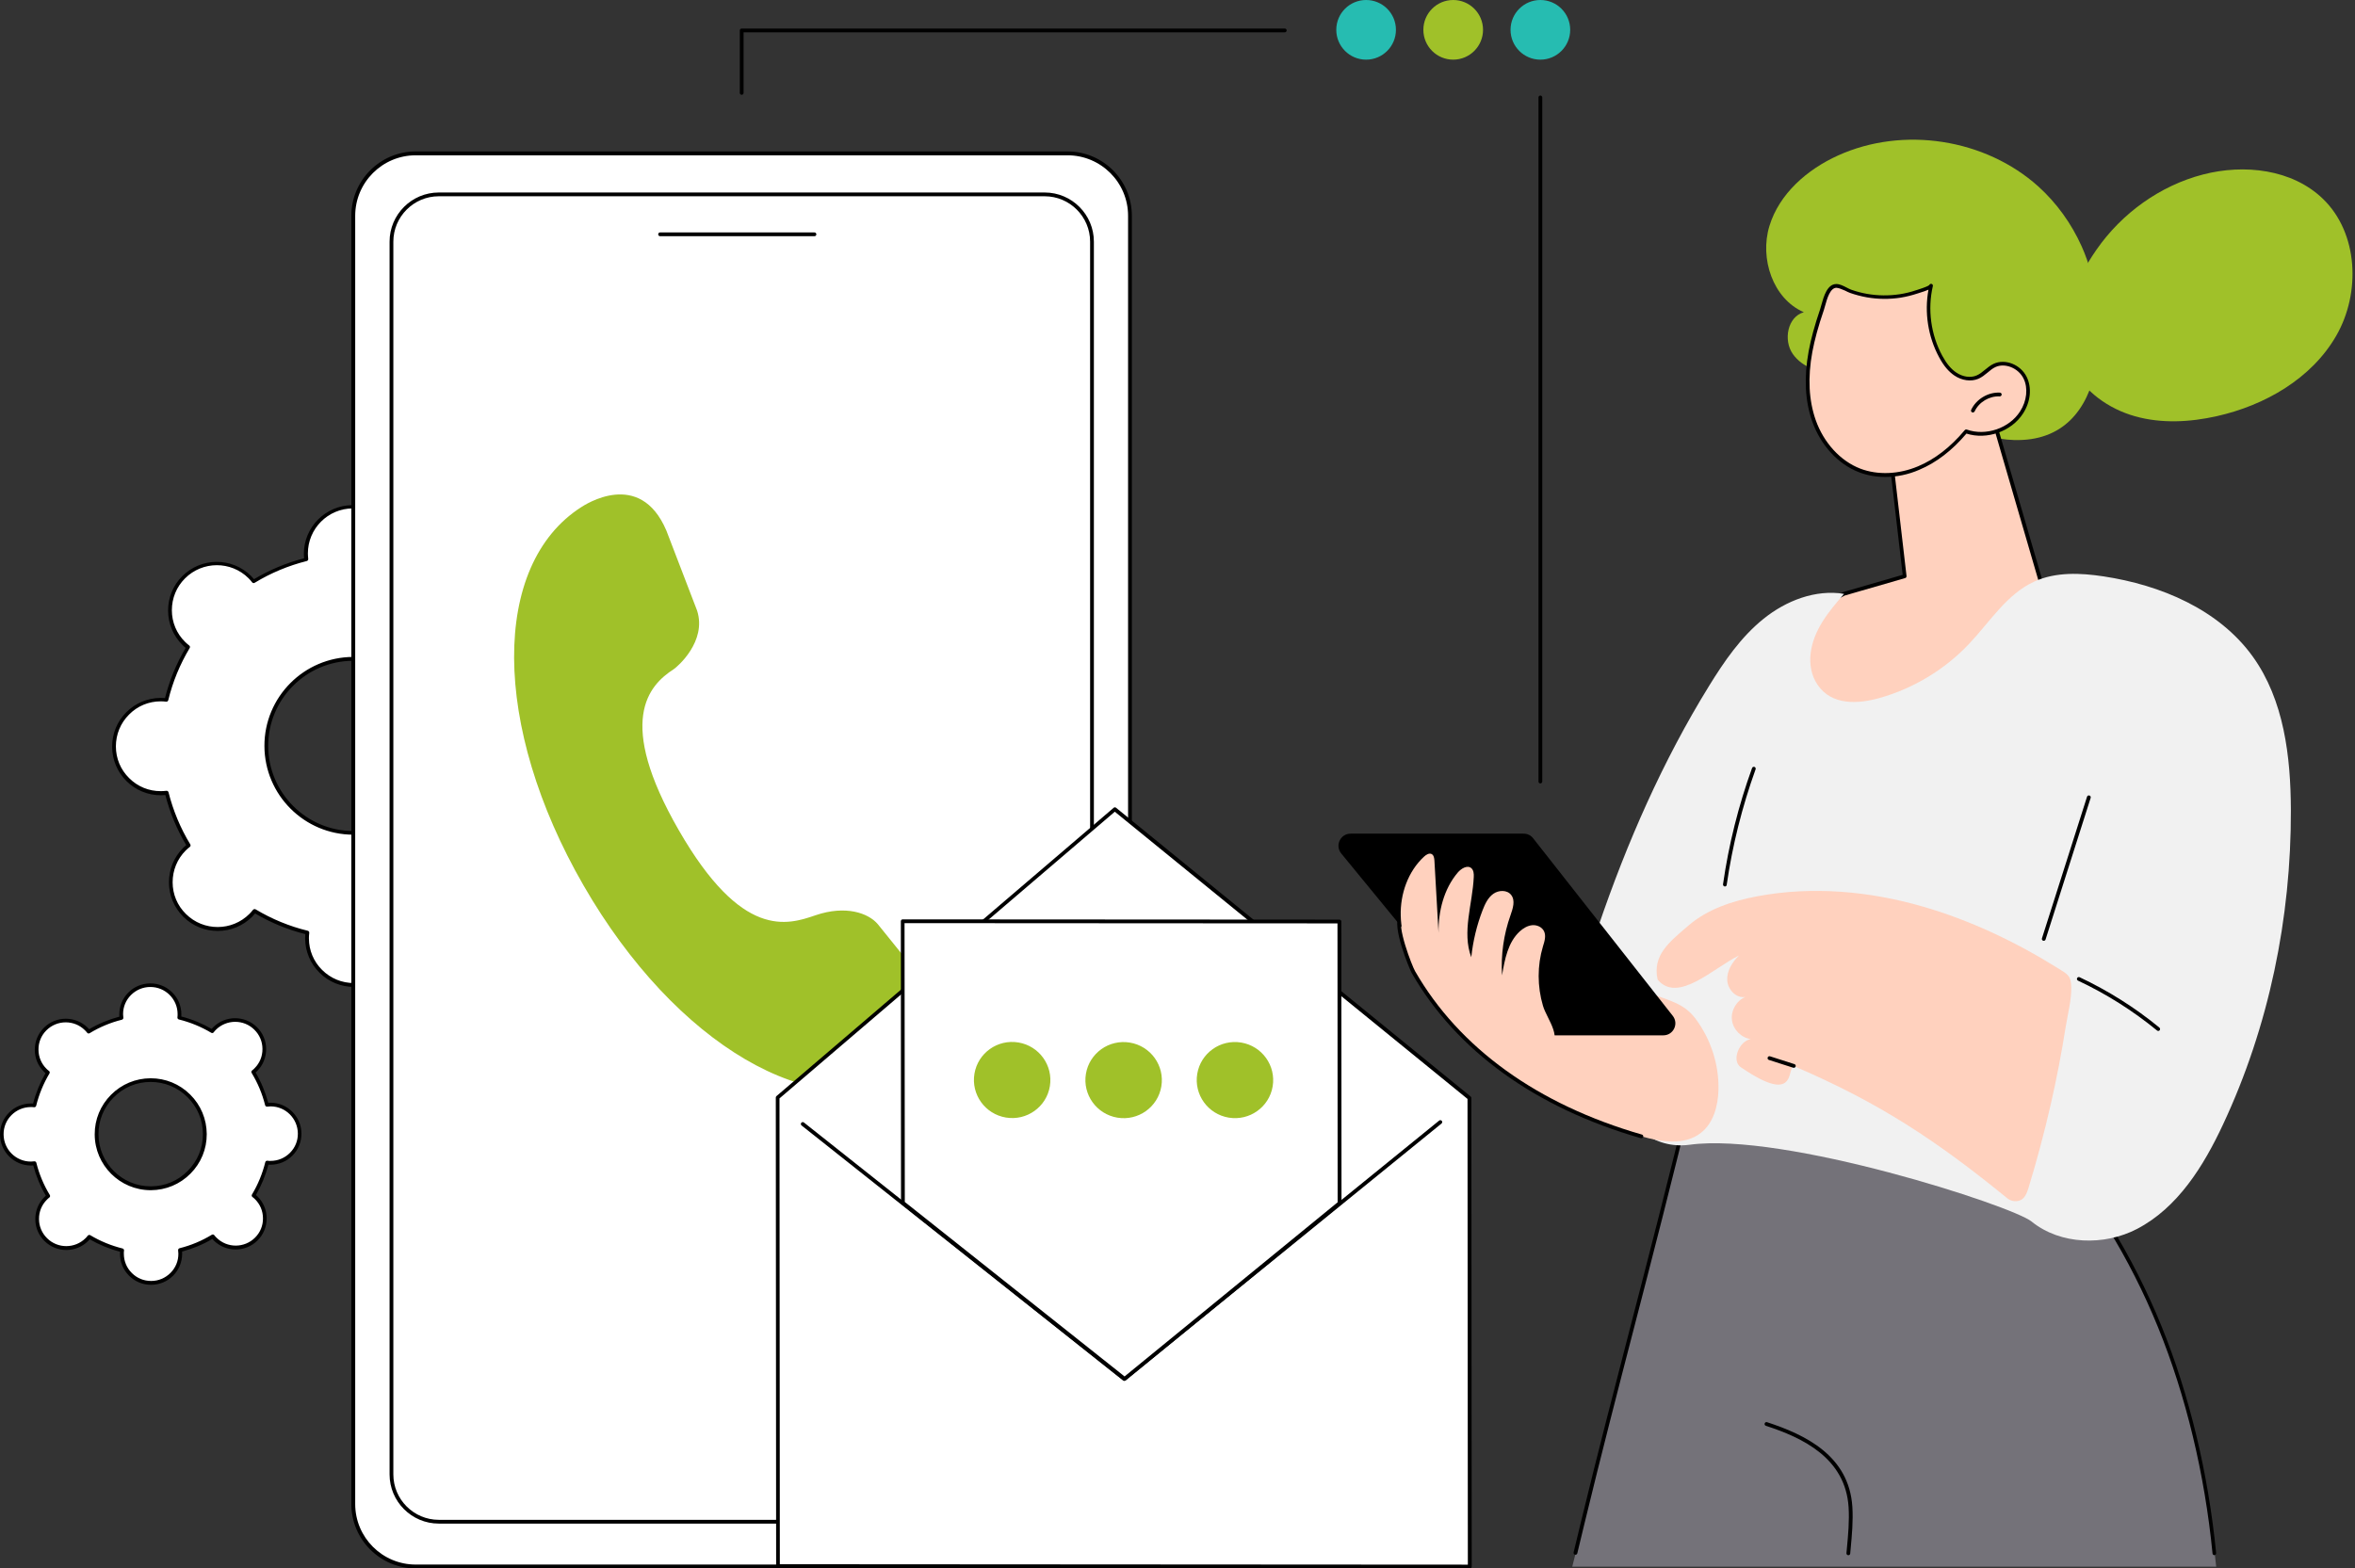
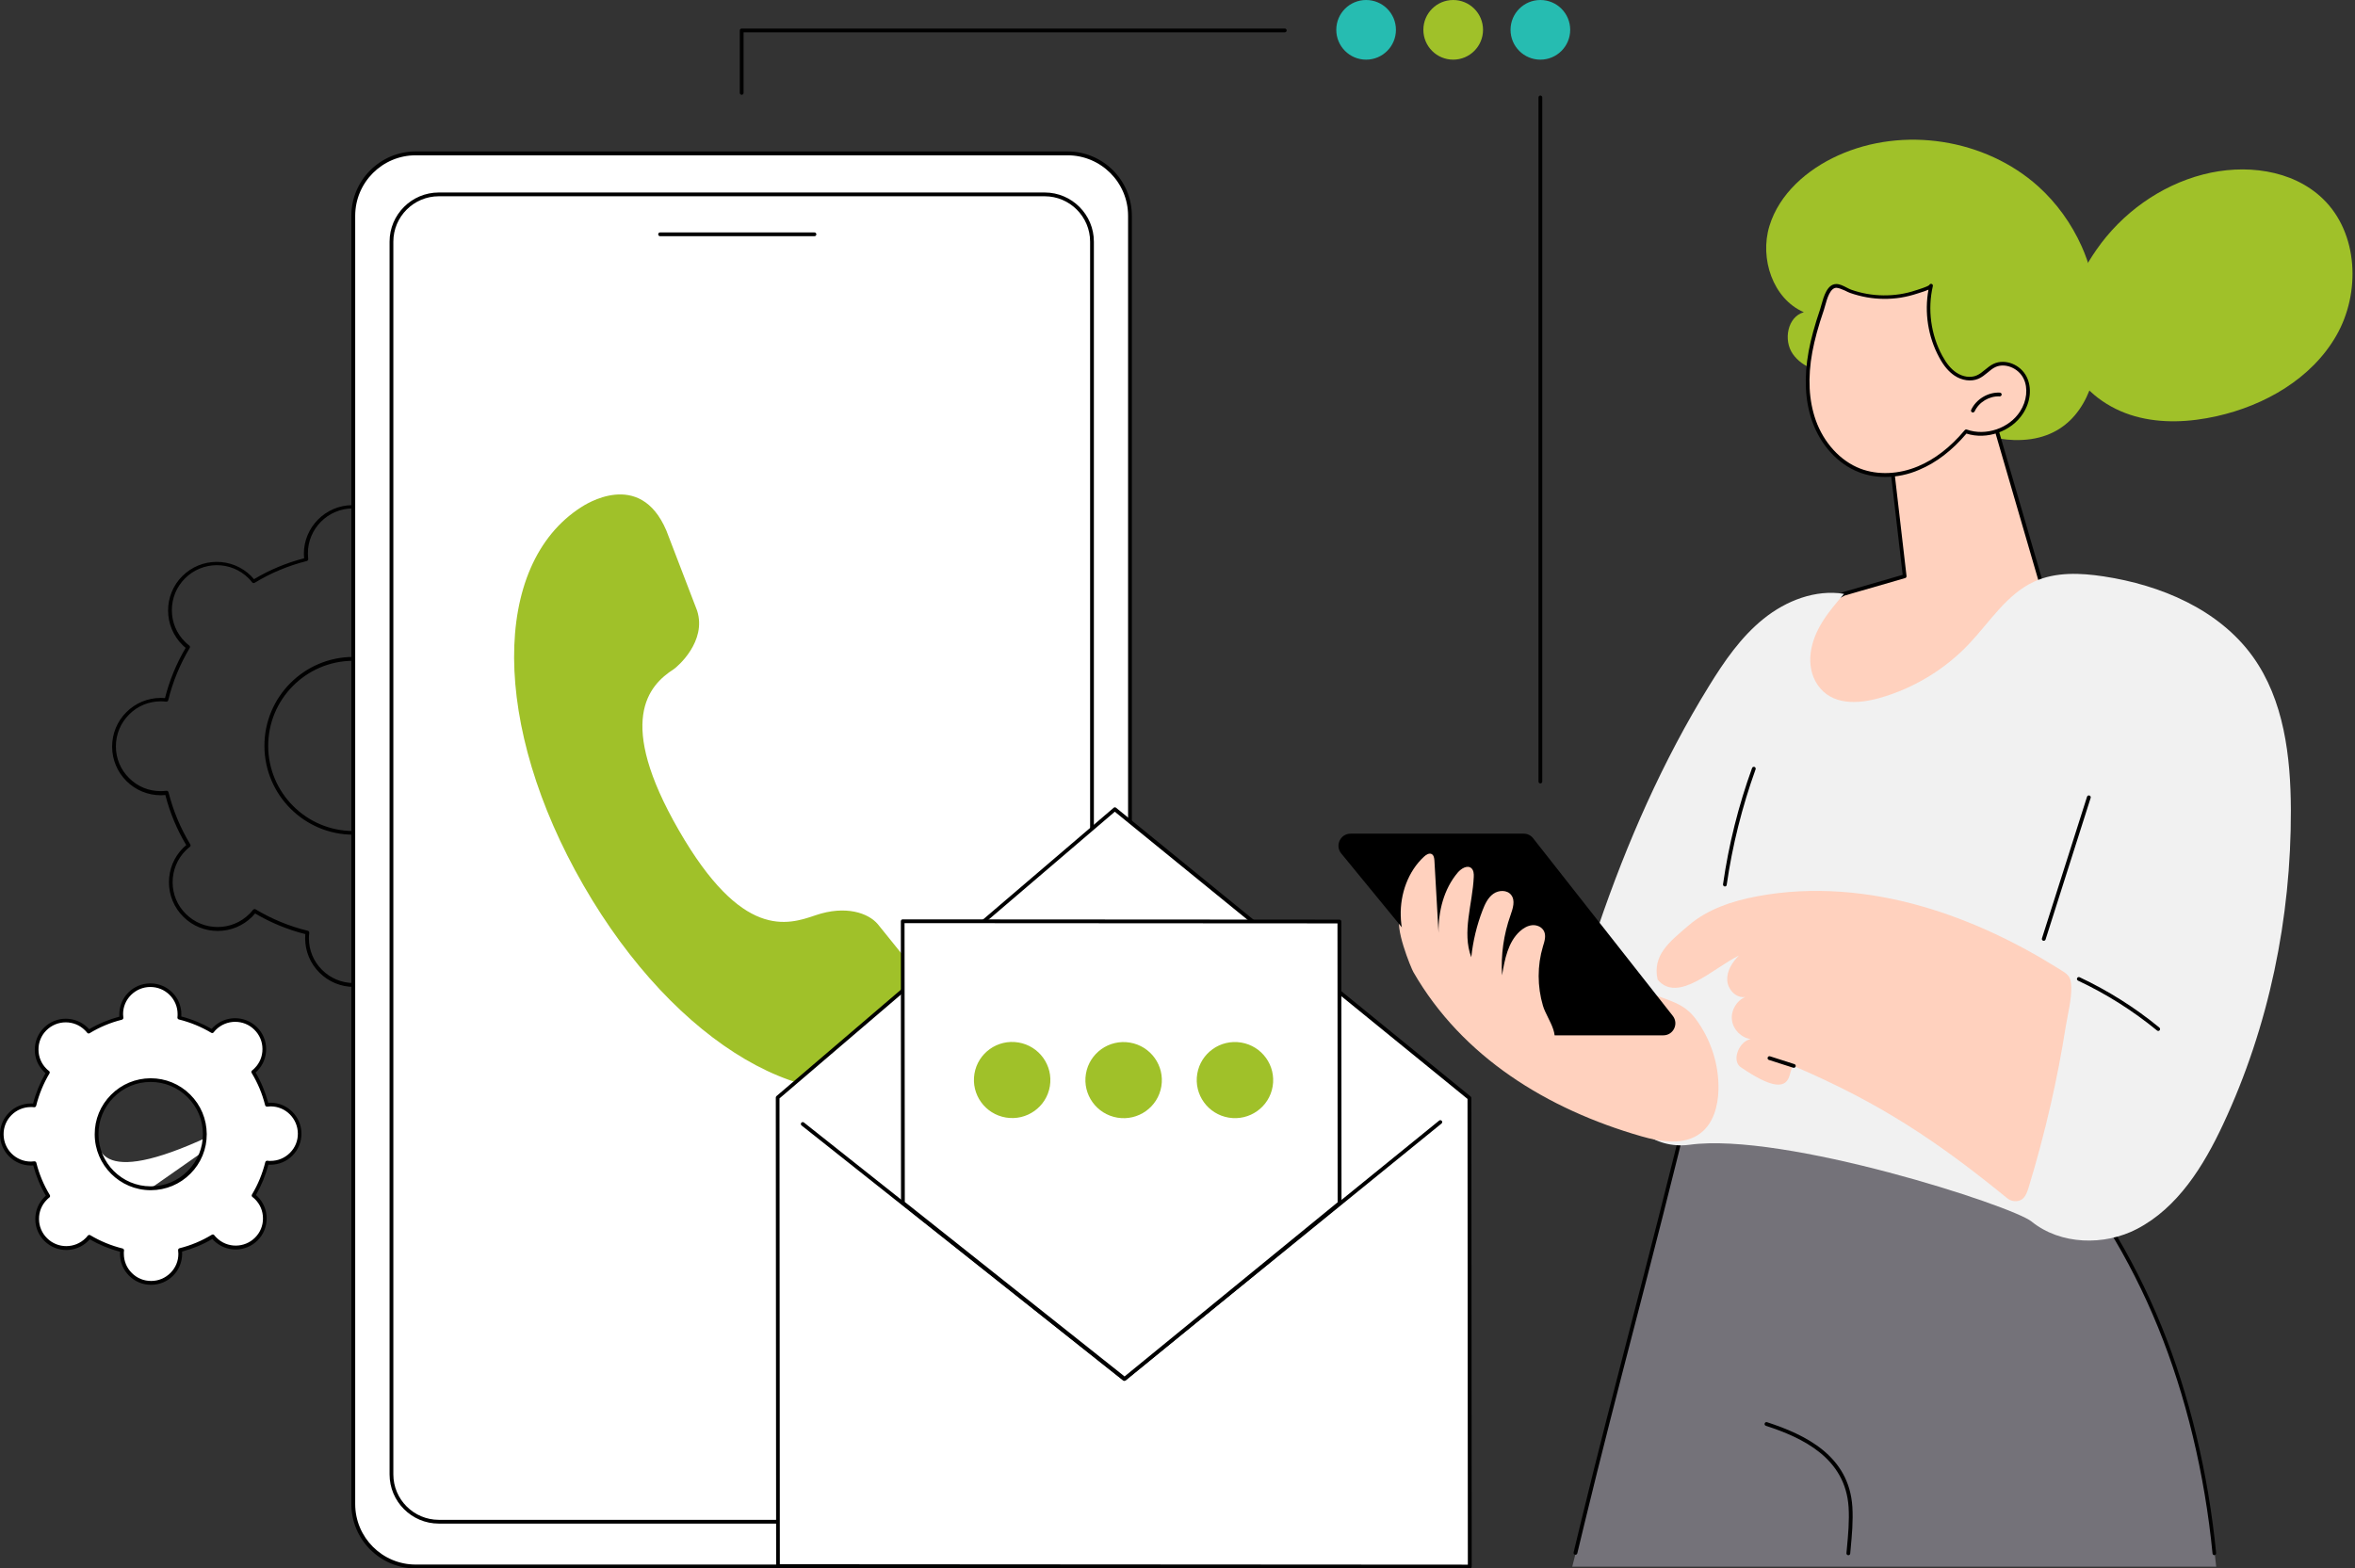
<svg xmlns="http://www.w3.org/2000/svg" width="680" height="453" viewBox="0 0 680 453" fill="none">
  <rect x="0" y="0" width="680" height="453" fill="#333333" stroke="none" />
  <g clip-path="url(#clip0_589_17744)">
-     <path d="M157.532 201.746C156.963 201.746 156.418 201.795 155.899 201.87C154.537 196.449 152.384 191.324 149.563 186.671C149.983 186.324 150.404 185.978 150.8 185.581C156.072 180.284 156.047 171.719 150.751 166.447C145.454 161.174 136.891 161.199 131.619 166.496C131.223 166.892 130.877 167.313 130.53 167.734C125.852 164.937 120.729 162.808 115.309 161.471C115.383 160.926 115.408 160.382 115.408 159.837C115.383 152.361 109.32 146.321 101.845 146.346C94.371 146.371 88.332 152.436 88.357 159.911C88.357 160.456 88.406 161.025 88.48 161.545C83.06 162.907 77.937 165.06 73.284 167.882C72.938 167.461 72.591 167.041 72.195 166.645C66.899 161.372 58.335 161.397 53.064 166.694C47.792 171.991 47.817 180.556 53.113 185.829C53.509 186.225 53.93 186.572 54.351 186.918C51.554 191.597 49.425 196.721 48.089 202.142C47.544 202.068 47 202.043 46.455 202.043C38.981 202.068 32.942 208.132 32.967 215.608C32.992 223.084 39.055 229.124 46.53 229.099C47.099 229.099 47.643 229.05 48.163 228.975C49.524 234.397 51.678 239.521 54.499 244.174C54.078 244.521 53.658 244.868 53.262 245.264C47.99 250.561 48.015 259.126 53.311 264.399C58.608 269.671 67.171 269.646 72.443 264.349C72.839 263.953 73.185 263.532 73.532 263.111C78.209 265.909 83.332 268.037 88.753 269.374C88.678 269.919 88.654 270.463 88.654 271.008C88.678 278.484 94.742 284.524 102.216 284.499C109.691 284.474 115.73 278.409 115.705 270.934C115.705 270.389 115.656 269.82 115.581 269.3C121.001 267.938 126.125 265.785 130.778 262.963C131.124 263.384 131.471 263.804 131.867 264.201C137.163 269.473 145.726 269.448 150.998 264.151C156.27 258.854 156.245 250.289 150.949 245.016C150.553 244.62 150.132 244.273 149.711 243.927C152.508 239.248 154.636 234.124 155.973 228.703C156.517 228.777 157.062 228.802 157.606 228.802C165.081 228.777 171.12 222.713 171.095 215.237C171.07 207.761 165.006 201.721 157.532 201.746ZM102.093 240.536C88.208 240.585 76.947 229.371 76.897 215.484C76.848 201.622 88.06 190.334 101.944 190.285C115.829 190.235 127.09 201.474 127.139 215.361C127.189 229.223 115.977 240.511 102.093 240.536Z" fill="white" />
    <path d="M102.192 285.043C98.455 285.043 94.915 283.583 92.267 280.959C89.594 278.31 88.134 274.77 88.109 271.033C88.109 270.637 88.134 270.241 88.159 269.795C83.06 268.508 78.185 266.503 73.656 263.829C73.383 264.176 73.111 264.473 72.839 264.745C67.369 270.24 58.434 270.265 52.94 264.795C50.267 262.146 48.807 258.606 48.782 254.868C48.782 251.106 50.218 247.566 52.866 244.917C53.138 244.645 53.435 244.372 53.782 244.1C51.084 239.595 49.054 234.718 47.743 229.619C47.297 229.669 46.901 229.693 46.505 229.693C46.48 229.693 46.48 229.693 46.456 229.693C42.718 229.693 39.179 228.233 36.531 225.609C33.858 222.96 32.398 219.42 32.373 215.682C32.373 211.92 33.809 208.38 36.457 205.731C39.105 203.058 42.644 201.597 46.406 201.573C46.777 201.573 47.198 201.597 47.644 201.622C48.931 196.523 50.935 191.646 53.608 187.116C53.262 186.844 52.965 186.572 52.693 186.299C50.02 183.651 48.559 180.111 48.535 176.373C48.535 172.61 49.97 169.07 52.618 166.422C58.088 160.926 67.023 160.902 72.517 166.372C72.789 166.645 73.061 166.942 73.334 167.288C77.838 164.59 82.714 162.56 87.812 161.248C87.763 160.803 87.738 160.407 87.738 160.011C87.713 152.262 94 145.925 101.771 145.901C101.796 145.901 101.796 145.901 101.821 145.901C109.567 145.901 115.878 152.188 115.903 159.936C115.903 160.332 115.878 160.728 115.854 161.174C120.952 162.461 125.828 164.466 130.357 167.14C130.629 166.793 130.901 166.496 131.174 166.224C136.643 160.728 145.578 160.704 151.072 166.174C153.745 168.823 155.206 172.363 155.23 176.101C155.23 179.863 153.795 183.403 151.147 186.052C150.874 186.324 150.577 186.596 150.231 186.869C152.929 191.374 154.958 196.25 156.27 201.35C156.715 201.3 157.111 201.276 157.507 201.276C157.532 201.276 157.532 201.276 157.557 201.276C161.294 201.276 164.833 202.736 167.482 205.36C170.154 208.009 171.615 211.549 171.639 215.286C171.664 223.034 165.378 229.371 157.606 229.396C157.235 229.396 156.814 229.371 156.369 229.347C155.082 234.446 153.077 239.323 150.404 243.853C150.751 244.125 151.048 244.397 151.32 244.67C153.993 247.318 155.453 250.858 155.478 254.596C155.478 258.359 154.042 261.898 151.394 264.547C145.925 270.042 136.99 270.067 131.495 264.597C131.223 264.324 130.951 264.027 130.679 263.681C126.174 266.379 121.299 268.409 116.2 269.721C116.25 270.166 116.274 270.562 116.274 270.958C116.274 274.721 114.839 278.261 112.191 280.91C109.543 283.583 106.003 285.043 102.241 285.068C102.217 285.043 102.192 285.043 102.192 285.043ZM73.532 262.567C73.631 262.567 73.73 262.591 73.804 262.641C78.482 265.438 83.555 267.542 88.876 268.83C89.149 268.904 89.322 269.151 89.297 269.424C89.223 270.018 89.198 270.513 89.198 271.008C89.198 274.473 90.559 277.741 93.034 280.167C95.485 282.593 98.727 283.93 102.192 283.93C102.217 283.93 102.217 283.93 102.241 283.93C105.706 283.93 108.973 282.568 111.399 280.093C113.849 277.642 115.185 274.374 115.185 270.909C115.185 270.439 115.136 269.919 115.086 269.325C115.062 269.052 115.235 268.805 115.507 268.73C120.828 267.394 125.877 265.29 130.555 262.443C130.802 262.294 131.099 262.344 131.273 262.567C131.644 263.037 131.966 263.408 132.312 263.755C137.386 268.805 145.628 268.78 150.676 263.705C153.127 261.255 154.463 257.987 154.463 254.522C154.463 251.056 153.102 247.789 150.627 245.363C150.28 245.016 149.909 244.694 149.439 244.323C149.216 244.15 149.167 243.853 149.315 243.605C152.112 238.927 154.216 233.852 155.503 228.53C155.577 228.258 155.824 228.084 156.097 228.109C156.666 228.183 157.186 228.208 157.656 228.208H157.681C164.833 228.183 170.649 222.341 170.625 215.187C170.625 211.722 169.263 208.454 166.789 206.028C164.338 203.578 161.047 202.241 157.606 202.266C157.136 202.266 156.616 202.29 156.022 202.365C155.75 202.39 155.503 202.216 155.428 201.944C154.092 196.647 151.988 191.572 149.142 186.893C148.993 186.646 149.043 186.349 149.266 186.176C149.736 185.804 150.107 185.482 150.454 185.136C152.904 182.685 154.24 179.418 154.24 175.952C154.24 172.487 152.879 169.219 150.404 166.793C145.331 161.743 137.089 161.768 132.04 166.843C131.693 167.189 131.372 167.585 131 168.031C130.827 168.254 130.53 168.303 130.283 168.155C125.605 165.357 120.531 163.253 115.21 161.966C114.938 161.892 114.765 161.644 114.789 161.372C114.864 160.778 114.888 160.283 114.888 159.788C114.864 152.634 109.048 146.841 101.895 146.841C101.87 146.841 101.87 146.841 101.845 146.841C94.693 146.866 88.876 152.708 88.901 159.862C88.901 160.332 88.951 160.852 89 161.446C89.025 161.719 88.852 161.966 88.579 162.04C83.258 163.377 78.209 165.481 73.532 168.328C73.284 168.476 72.987 168.427 72.814 168.204C72.443 167.734 72.121 167.362 71.775 167.016C66.701 161.966 58.459 161.991 53.41 167.065C50.96 169.516 49.624 172.784 49.624 176.249C49.624 179.715 50.985 182.982 53.46 185.408C53.806 185.755 54.178 186.077 54.648 186.448C54.87 186.621 54.92 186.918 54.772 187.166C51.975 191.844 49.871 196.919 48.584 202.241C48.51 202.513 48.262 202.687 47.99 202.662C47.396 202.588 46.901 202.563 46.406 202.563C42.941 202.563 39.674 203.924 37.249 206.4C34.798 208.85 33.462 212.118 33.462 215.583C33.462 219.049 34.823 222.317 37.298 224.742C39.748 227.193 42.991 228.53 46.48 228.505C46.951 228.505 47.47 228.456 48.064 228.406C48.337 228.381 48.584 228.555 48.658 228.827C49.995 234.124 52.099 239.199 54.945 243.877C55.093 244.125 55.044 244.422 54.821 244.595C54.351 244.967 53.98 245.288 53.633 245.635C51.183 248.086 49.846 251.353 49.846 254.819C49.846 258.284 51.208 261.552 53.682 263.978C58.756 269.028 66.998 269.003 72.047 263.928C72.393 263.582 72.715 263.21 73.086 262.74C73.21 262.641 73.359 262.567 73.532 262.567ZM102.019 241.08C87.911 241.08 76.403 229.619 76.353 215.484C76.304 201.325 87.788 189.79 101.944 189.74C101.969 189.74 101.994 189.74 102.019 189.74C108.85 189.74 115.26 192.389 120.111 197.191C124.962 202.018 127.659 208.454 127.684 215.311C127.709 222.168 125.061 228.629 120.21 233.481C115.383 238.332 108.949 241.031 102.093 241.055C102.068 241.08 102.043 241.08 102.019 241.08ZM102.019 190.854C101.994 190.854 101.969 190.854 101.944 190.854C88.382 190.904 77.393 201.944 77.442 215.509C77.492 229.025 88.505 240.016 102.019 240.016C102.043 240.016 102.068 240.016 102.093 240.016C108.652 239.991 114.814 237.417 119.442 232.763C124.071 228.109 126.62 221.92 126.595 215.361C126.57 208.801 123.996 202.637 119.343 198.008C114.715 193.379 108.553 190.854 102.019 190.854Z" fill="black" />
-     <path d="M78.035 319.08C77.689 319.08 77.342 319.105 77.02 319.155C76.179 315.788 74.842 312.595 73.085 309.699C73.357 309.501 73.605 309.278 73.852 309.03C77.119 305.738 77.119 300.416 73.828 297.123C70.536 293.856 65.215 293.856 61.923 297.148C61.675 297.396 61.453 297.643 61.255 297.916C58.359 296.183 55.166 294.846 51.776 294.029C51.825 293.683 51.85 293.361 51.85 293.014C51.825 288.361 48.063 284.623 43.41 284.623C38.757 284.647 34.995 288.41 35.02 293.064C35.02 293.41 35.045 293.757 35.094 294.079C31.728 294.92 28.536 296.257 25.64 298.015C25.442 297.742 25.219 297.495 24.972 297.247C21.68 293.98 16.359 293.98 13.067 297.272C9.8 300.564 9.8 305.886 13.092 309.179C13.339 309.426 13.587 309.649 13.859 309.847C12.127 312.743 10.79 315.937 9.973 319.328C9.627 319.278 9.305 319.254 8.959 319.254C4.306 319.278 0.544 323.041 0.568 327.695C0.593 332.349 4.355 336.086 9.008 336.086C9.355 336.086 9.701 336.062 10.023 336.012C10.864 339.379 12.201 342.572 13.958 345.468C13.686 345.666 13.438 345.889 13.191 346.137C9.924 349.429 9.924 354.751 13.216 358.043C16.507 361.311 21.828 361.311 25.12 358.019C25.368 357.771 25.59 357.523 25.788 357.251C28.684 358.984 31.877 360.321 35.267 361.138C35.218 361.484 35.193 361.806 35.193 362.152C35.218 366.806 38.98 370.544 43.633 370.544C48.286 370.519 52.048 366.757 52.023 362.103C52.023 361.756 51.998 361.41 51.949 361.088C55.315 360.246 58.508 358.91 61.403 357.152C61.601 357.424 61.824 357.672 62.071 357.92C65.363 361.187 70.684 361.187 73.976 357.895C77.243 354.603 77.243 349.28 73.951 345.988C73.704 345.741 73.456 345.518 73.184 345.32C74.916 342.423 76.253 339.23 77.07 335.839C77.416 335.888 77.738 335.913 78.084 335.913C82.737 335.888 86.499 332.126 86.475 327.472C86.45 322.818 82.688 319.056 78.035 319.08ZM43.559 343.191C34.921 343.216 27.917 336.235 27.892 327.621C27.867 318.981 34.847 311.976 43.46 311.951C52.097 311.926 59.101 318.907 59.126 327.522C59.151 336.161 52.196 343.166 43.559 343.191Z" fill="white" />
+     <path d="M78.035 319.08C77.689 319.08 77.342 319.105 77.02 319.155C76.179 315.788 74.842 312.595 73.085 309.699C73.357 309.501 73.605 309.278 73.852 309.03C77.119 305.738 77.119 300.416 73.828 297.123C70.536 293.856 65.215 293.856 61.923 297.148C61.675 297.396 61.453 297.643 61.255 297.916C58.359 296.183 55.166 294.846 51.776 294.029C51.825 293.683 51.85 293.361 51.85 293.014C51.825 288.361 48.063 284.623 43.41 284.623C38.757 284.647 34.995 288.41 35.02 293.064C35.02 293.41 35.045 293.757 35.094 294.079C31.728 294.92 28.536 296.257 25.64 298.015C25.442 297.742 25.219 297.495 24.972 297.247C21.68 293.98 16.359 293.98 13.067 297.272C9.8 300.564 9.8 305.886 13.092 309.179C13.339 309.426 13.587 309.649 13.859 309.847C12.127 312.743 10.79 315.937 9.973 319.328C9.627 319.278 9.305 319.254 8.959 319.254C4.306 319.278 0.544 323.041 0.568 327.695C0.593 332.349 4.355 336.086 9.008 336.086C9.355 336.086 9.701 336.062 10.023 336.012C10.864 339.379 12.201 342.572 13.958 345.468C13.686 345.666 13.438 345.889 13.191 346.137C9.924 349.429 9.924 354.751 13.216 358.043C16.507 361.311 21.828 361.311 25.12 358.019C25.368 357.771 25.59 357.523 25.788 357.251C28.684 358.984 31.877 360.321 35.267 361.138C35.218 361.484 35.193 361.806 35.193 362.152C35.218 366.806 38.98 370.544 43.633 370.544C48.286 370.519 52.048 366.757 52.023 362.103C52.023 361.756 51.998 361.41 51.949 361.088C55.315 360.246 58.508 358.91 61.403 357.152C61.601 357.424 61.824 357.672 62.071 357.92C65.363 361.187 70.684 361.187 73.976 357.895C77.243 354.603 77.243 349.28 73.951 345.988C73.704 345.741 73.456 345.518 73.184 345.32C74.916 342.423 76.253 339.23 77.07 335.839C77.416 335.888 77.738 335.913 78.084 335.913C82.737 335.888 86.499 332.126 86.475 327.472C86.45 322.818 82.688 319.056 78.035 319.08ZC34.921 343.216 27.917 336.235 27.892 327.621C27.867 318.981 34.847 311.976 43.46 311.951C52.097 311.926 59.101 318.907 59.126 327.522C59.151 336.161 52.196 343.166 43.559 343.191Z" fill="white" />
    <path d="M43.609 371.089C41.233 371.089 38.981 370.173 37.298 368.49C35.59 366.806 34.65 364.554 34.65 362.152C34.65 361.954 34.65 361.756 34.674 361.534C31.605 360.742 28.66 359.529 25.913 357.944C25.764 358.118 25.641 358.266 25.492 358.39C22.027 361.905 16.335 361.905 12.845 358.439C11.137 356.756 10.197 354.503 10.197 352.102C10.197 349.701 11.113 347.449 12.796 345.765C12.944 345.617 13.068 345.493 13.241 345.344C11.632 342.622 10.42 339.676 9.603 336.606C9.38 336.631 9.182 336.631 8.959 336.631C4.034 336.631 0.025 332.621 0 327.695C0 325.294 0.916 323.041 2.599 321.358C4.282 319.65 6.534 318.734 8.935 318.709C9.133 318.709 9.331 318.709 9.553 318.734C10.345 315.664 11.558 312.719 13.142 309.971C12.969 309.822 12.82 309.699 12.697 309.55C10.989 307.867 10.048 305.614 10.048 303.213C10.048 300.812 10.964 298.559 12.647 296.876C16.137 293.361 21.805 293.361 25.319 296.826C25.467 296.975 25.591 297.099 25.74 297.272C28.462 295.663 31.407 294.45 34.476 293.633C34.452 293.41 34.452 293.212 34.452 293.014C34.452 290.613 35.367 288.361 37.05 286.677C38.733 284.969 40.986 284.053 43.386 284.029H43.411C45.787 284.029 48.039 284.944 49.722 286.628C51.43 288.311 52.37 290.564 52.37 292.965C52.37 293.163 52.37 293.361 52.346 293.584C55.414 294.376 58.36 295.589 61.107 297.173C61.255 297 61.379 296.851 61.528 296.727C65.017 293.212 70.685 293.212 74.2 296.678C75.907 298.361 76.848 300.614 76.848 303.015C76.848 305.416 75.932 307.669 74.249 309.352C74.1 309.501 73.977 309.624 73.803 309.773C75.412 312.496 76.625 315.441 77.442 318.511C77.665 318.486 77.862 318.486 78.061 318.486H78.085C83.01 318.486 87.02 322.496 87.045 327.422C87.045 329.824 86.129 332.076 84.446 333.76C82.763 335.468 80.511 336.383 78.11 336.408C77.912 336.408 77.714 336.408 77.491 336.383C76.699 339.453 75.487 342.399 73.903 345.146C74.076 345.295 74.224 345.419 74.348 345.567C76.056 347.251 76.996 349.503 76.996 351.904C76.996 354.305 76.081 356.558 74.397 358.241C70.908 361.756 65.24 361.756 61.726 358.291C61.577 358.142 61.453 358.019 61.305 357.845C58.583 359.454 55.637 360.667 52.568 361.484C52.593 361.707 52.593 361.905 52.593 362.103C52.593 364.504 51.677 366.757 49.994 368.44C48.311 370.148 46.059 371.064 43.658 371.089C43.634 371.089 43.609 371.089 43.609 371.089ZM25.789 356.682C25.888 356.682 25.987 356.707 26.061 356.756C28.957 358.489 32.1 359.776 35.392 360.593C35.664 360.667 35.837 360.915 35.813 361.187C35.763 361.534 35.739 361.855 35.763 362.152C35.763 364.257 36.605 366.237 38.09 367.697C39.575 369.183 41.53 369.975 43.658 369.975C45.762 369.975 47.742 369.133 49.227 367.648C50.712 366.163 51.529 364.182 51.504 362.078C51.504 361.781 51.479 361.484 51.43 361.113C51.405 360.841 51.578 360.593 51.851 360.519C55.142 359.702 58.261 358.39 61.156 356.632C61.404 356.484 61.701 356.533 61.874 356.756C62.097 357.028 62.295 357.276 62.518 357.474C65.587 360.543 70.586 360.519 73.655 357.449C75.14 355.964 75.957 353.984 75.932 351.88C75.932 349.775 75.091 347.795 73.606 346.335C73.407 346.137 73.16 345.914 72.888 345.716C72.665 345.542 72.615 345.245 72.764 344.998C74.496 342.102 75.784 338.958 76.6 335.666C76.674 335.393 76.922 335.22 77.194 335.245C77.566 335.294 77.887 335.319 78.159 335.294C80.263 335.294 82.243 334.453 83.728 332.967C85.213 331.482 86.03 329.502 86.005 327.398C85.98 323.066 82.466 319.551 78.135 319.551H78.11C77.813 319.551 77.516 319.575 77.145 319.625C76.873 319.65 76.625 319.476 76.551 319.204C75.734 315.912 74.422 312.793 72.665 309.897C72.516 309.649 72.566 309.352 72.789 309.179C73.061 308.956 73.308 308.758 73.507 308.535C74.992 307.05 75.808 305.07 75.784 302.965C75.784 300.861 74.942 298.881 73.457 297.421C70.388 294.351 65.389 294.376 62.32 297.445C62.122 297.643 61.899 297.891 61.701 298.163C61.528 298.386 61.231 298.435 60.983 298.287C58.087 296.554 54.944 295.267 51.653 294.45C51.38 294.376 51.207 294.128 51.232 293.856C51.281 293.509 51.281 293.188 51.281 292.891C51.281 290.786 50.44 288.806 48.955 287.346C47.47 285.86 45.49 285.068 43.411 285.068H43.386C41.282 285.068 39.303 285.91 37.818 287.395C36.333 288.88 35.516 290.861 35.541 292.965C35.541 293.262 35.565 293.559 35.615 293.93C35.639 294.202 35.466 294.45 35.194 294.524C31.902 295.341 28.784 296.653 25.888 298.411C25.641 298.559 25.344 298.51 25.17 298.287C24.948 298.015 24.75 297.767 24.527 297.569C21.458 294.5 16.459 294.524 13.39 297.594C11.905 299.079 11.088 301.059 11.113 303.163C11.113 305.268 11.954 307.248 13.439 308.708C13.637 308.906 13.885 309.129 14.157 309.327C14.38 309.501 14.429 309.798 14.281 310.045C12.548 312.941 11.261 316.085 10.444 319.377C10.37 319.65 10.123 319.823 9.85 319.798C9.479 319.749 9.157 319.749 8.885 319.749C6.781 319.749 4.801 320.59 3.316 322.076C1.831 323.561 1.015 325.541 1.039 327.645C1.064 331.977 4.579 335.492 8.91 335.492H8.935C9.232 335.492 9.529 335.468 9.9 335.418C10.172 335.393 10.42 335.567 10.494 335.839C11.311 339.131 12.622 342.25 14.38 345.146C14.528 345.394 14.479 345.691 14.256 345.864C13.984 346.087 13.736 346.285 13.538 346.508C12.053 347.993 11.236 349.973 11.261 352.078C11.261 354.182 12.103 356.162 13.588 357.622C16.657 360.692 21.656 360.667 24.725 357.598C24.923 357.4 25.146 357.152 25.344 356.88C25.467 356.756 25.616 356.682 25.789 356.682ZM43.51 343.76C34.625 343.76 27.373 336.532 27.348 327.645C27.324 323.338 29.007 319.254 32.051 316.209C35.095 313.139 39.154 311.456 43.46 311.431C43.485 311.431 43.485 311.431 43.51 311.431C47.816 311.431 51.851 313.09 54.919 316.135C57.989 319.179 59.672 323.239 59.696 327.546C59.721 331.853 58.038 335.938 54.994 338.983C51.95 342.052 47.891 343.735 43.584 343.76C43.535 343.76 43.535 343.76 43.51 343.76ZM43.51 312.496C43.485 312.496 43.485 312.496 43.46 312.496C39.426 312.496 35.639 314.08 32.818 316.952C29.972 319.798 28.413 323.586 28.437 327.621C28.462 335.913 35.219 342.646 43.51 342.646C43.535 342.646 43.535 342.646 43.559 342.646C47.594 342.646 51.38 341.062 54.202 338.191C57.048 335.344 58.607 331.556 58.583 327.522C58.583 323.487 56.998 319.724 54.127 316.877C51.306 314.055 47.519 312.496 43.51 312.496Z" fill="black" />
    <path d="M120.035 452.455H308.257C318.181 452.455 326.274 444.336 326.274 434.434V62.331C326.274 52.404 318.156 44.31 308.257 44.31H120.035C110.111 44.31 102.018 52.429 102.018 62.331V434.41C102.018 444.336 110.135 452.455 120.035 452.455Z" fill="white" />
    <path d="M308.282 453H120.036C109.79 453 101.449 444.658 101.449 434.41V62.331C101.449 52.083 109.79 43.74 120.036 43.74H308.257C318.504 43.74 326.82 52.083 326.82 62.331V434.41C326.844 444.658 318.529 453 308.282 453ZM120.036 44.854C110.384 44.854 102.563 52.702 102.563 62.331V434.41C102.563 444.064 110.409 451.886 120.036 451.886H308.257C317.91 451.886 325.731 444.039 325.731 434.41V62.331C325.731 52.677 317.885 44.854 308.257 44.854H120.036Z" fill="black" />
    <path d="M126.695 439.509H301.65C309.174 439.509 315.312 433.37 315.312 425.845V69.806C315.312 62.281 309.174 56.142 301.65 56.142H126.695C119.171 56.142 113.033 62.281 113.033 69.806V425.845C113.033 433.345 119.171 439.509 126.695 439.509Z" fill="white" />
    <path d="M301.65 440.054H126.695C118.849 440.054 112.488 433.667 112.488 425.845V69.806C112.488 61.959 118.874 55.598 126.695 55.598H301.65C309.496 55.598 315.856 61.984 315.856 69.806V425.845C315.856 433.667 309.471 440.054 301.65 440.054ZM126.695 56.687C119.468 56.687 113.577 62.578 113.577 69.806V425.845C113.577 433.073 119.468 438.964 126.695 438.964H301.65C308.877 438.964 314.767 433.073 314.767 425.845V69.806C314.767 62.578 308.877 56.687 301.65 56.687H126.695Z" fill="black" />
    <path d="M235.171 68.222H190.597C190.3 68.222 190.053 67.975 190.053 67.678C190.053 67.381 190.3 67.133 190.597 67.133H235.171C235.468 67.133 235.716 67.381 235.716 67.678C235.716 67.975 235.493 68.222 235.171 68.222Z" fill="black" />
    <path d="M273.485 291.752L253.462 266.923C250.74 263.705 244.181 261.379 235.494 264.349C227.327 267.146 214.234 271.453 196.018 239.818C177.778 208.182 187.282 197.958 194.533 193.28C195.622 192.562 204.136 185.235 201.29 176.373L192.405 153.228C184.733 135.207 168.744 145.901 167.804 146.495C141.817 163.154 141.94 209.667 168.497 255.735C195.028 301.802 235.148 325.195 262.57 310.936C263.536 310.441 280.192 300.837 273.485 291.752Z" fill="#A0C129" />
    <path d="M424.408 452.455L224.629 452.332L224.555 317.001L321.92 233.728L424.309 317.125L424.408 452.455Z" fill="white" />
    <path d="M424.408 453L224.653 452.876C224.356 452.876 224.109 452.629 224.109 452.332L224.01 317.001C224.01 316.852 224.084 316.679 224.208 316.58L321.573 233.307C321.771 233.134 322.068 233.134 322.266 233.307L424.655 316.704C424.779 316.803 424.853 316.951 424.853 317.125L424.952 452.455C424.952 452.604 424.903 452.728 424.804 452.852C424.68 452.951 424.556 453 424.408 453ZM225.173 451.787L423.839 451.911L423.74 317.397L321.895 234.446L225.074 317.249L225.173 451.787Z" fill="black" />
    <path d="M324.617 398.813C324.493 398.813 324.369 398.764 324.27 398.69L231.459 325.071C231.211 324.873 231.186 324.551 231.36 324.303C231.558 324.056 231.879 324.031 232.127 324.204L324.592 397.551L415.547 323.66C415.77 323.462 416.116 323.511 416.314 323.734C416.512 323.957 416.463 324.303 416.24 324.502L324.963 398.69C324.864 398.764 324.74 398.813 324.617 398.813Z" fill="black" />
    <path d="M386.812 347.498L324.716 398.269L260.713 347.424L260.639 266.082L386.738 266.156L386.812 347.498Z" fill="white" />
    <path d="M324.716 398.813C324.592 398.813 324.468 398.764 324.369 398.69L260.367 347.845C260.243 347.746 260.169 347.572 260.169 347.424L260.119 266.082C260.119 265.933 260.169 265.81 260.268 265.686C260.367 265.587 260.515 265.537 260.664 265.537L386.763 265.612C387.06 265.612 387.308 265.859 387.308 266.156L387.357 347.498C387.357 347.671 387.283 347.82 387.159 347.919L325.087 398.665C324.963 398.764 324.84 398.813 324.716 398.813ZM261.258 347.152L324.716 397.551L386.243 347.251L386.194 266.701L261.183 266.626L261.258 347.152Z" fill="black" />
    <path d="M303.144 313.747C304.142 307.759 300.075 302.093 294.062 301.092C288.048 300.09 282.365 304.131 281.368 310.119C280.371 316.106 284.437 321.772 290.451 322.774C296.464 323.776 302.147 319.734 303.144 313.747Z" fill="#A0C129" />
    <path d="M335.334 313.781C336.331 307.793 332.265 302.128 326.251 301.126C320.238 300.124 314.555 304.166 313.557 310.153C312.56 316.141 316.627 321.807 322.64 322.808C328.654 323.81 334.337 319.768 335.334 313.781Z" fill="#A0C129" />
    <path d="M367.479 313.77C368.476 307.783 364.409 302.117 358.395 301.116C352.382 300.115 346.699 304.157 345.703 310.145C344.706 316.132 348.773 321.798 354.787 322.799C360.8 323.8 366.483 319.758 367.479 313.77Z" fill="#A0C129" />
    <path d="M670.739 57.429C661.879 48.865 648.019 47.305 636.114 50.399C623.715 53.617 612.676 61.588 605.375 72.084C598.866 81.466 592.778 94.783 598.272 105.948C601.786 113.077 608.84 118.077 616.488 120.231C624.135 122.384 632.328 121.939 640.074 120.206C653.984 117.087 667.447 109.364 674.575 96.987C681.703 84.609 680.985 67.331 670.739 57.429Z" fill="#A0C129" />
    <path d="M588.572 53.865C573.227 40.052 549.541 36.389 530.732 44.904C521.822 48.939 513.753 55.944 510.907 65.301C508.061 74.658 511.897 86.293 520.857 90.179C516.154 91.466 514.867 98.249 517.664 102.234C520.436 106.22 525.683 107.755 530.534 107.928C535.409 108.101 540.483 107.259 545.062 108.893C548.453 110.081 551.224 112.507 553.996 114.76C561.941 121.171 571.247 126.766 581.469 127.088C610.129 128.003 609.485 89.709 601.07 71.143C598.15 64.633 593.893 58.667 588.572 53.865Z" fill="#A0C129" />
    <path d="M453.982 452.505L487.469 319.179L600.5 342.176C626.166 376.114 636.313 417.453 639.927 452.505H453.982Z" fill="#747279" />
    <path d="M639.407 449.188C639.135 449.188 638.887 448.965 638.863 448.693C636.61 425.671 631.165 403.096 623.122 383.342C619.038 373.317 614.162 363.687 608.643 354.751C607.232 352.474 605.772 350.196 604.287 347.993C604.015 347.572 603.718 347.102 603.421 346.582C602.332 344.8 600.996 342.572 599.387 342.225C593.694 341.062 587.804 339.849 581.344 338.537C568.895 336.037 556.248 333.512 544.022 331.086C532.587 328.809 520.757 326.482 509.149 324.13C503.135 322.917 497.121 321.704 491.107 320.467L488.657 319.971C488.508 319.947 488.36 319.897 488.236 319.872C488.162 319.848 488.088 319.848 488.013 319.823C487.964 319.922 487.89 320.07 487.815 320.219C487.444 321.036 487.246 322.076 487.073 323.066C486.974 323.586 486.9 324.081 486.776 324.551C486.058 327.521 485.34 330.467 484.598 333.438C481.455 346.112 478.287 358.489 475.589 368.96C474.426 373.416 473.287 377.896 472.124 382.352C467.248 401.165 462.224 420.597 457.571 439.806C456.853 442.752 456.16 445.698 455.443 448.643C455.368 448.94 455.071 449.114 454.774 449.039C454.477 448.965 454.304 448.668 454.378 448.371C455.071 445.425 455.789 442.479 456.507 439.534C461.16 420.325 466.209 400.868 471.06 382.079C472.223 377.624 473.361 373.143 474.525 368.688C477.222 358.241 480.39 345.839 483.534 333.19C484.276 330.244 484.994 327.274 485.712 324.303C485.811 323.858 485.91 323.388 485.984 322.892C486.182 321.828 486.38 320.714 486.801 319.773C487.246 318.808 487.469 318.585 488.459 318.833C488.558 318.857 488.682 318.882 488.83 318.907L491.28 319.402C497.294 320.64 503.309 321.853 509.323 323.066C520.93 325.417 532.761 327.744 544.195 330.022C556.421 332.447 569.093 334.972 581.518 337.473C587.977 338.785 593.892 339.973 599.56 341.161C601.639 341.582 603.124 344.032 604.312 346.013C604.609 346.508 604.906 346.978 605.153 347.374C606.663 349.577 608.123 351.879 609.534 354.157C615.078 363.167 619.979 372.846 624.087 382.921C632.155 402.749 637.625 425.449 639.902 448.569C639.927 448.866 639.704 449.138 639.407 449.163C639.457 449.188 639.432 449.188 639.407 449.188Z" fill="black" />
    <path d="M533.702 449.188C533.677 449.188 533.677 449.188 533.652 449.188C533.355 449.163 533.133 448.891 533.157 448.594L533.281 447.232C533.652 443.321 534.024 439.261 533.776 435.301C532.86 421.117 520.535 415.275 509.893 411.809C509.596 411.71 509.447 411.413 509.546 411.116C509.645 410.819 509.942 410.67 510.239 410.769C521.203 414.359 533.925 420.399 534.865 435.226C535.113 439.286 534.741 443.371 534.37 447.331L534.246 448.693C534.222 448.99 533.999 449.188 533.702 449.188Z" fill="black" />
    <path d="M573.373 113.498L590.104 170.952C590.104 170.952 558.152 210.336 534.095 208.776C510.014 207.217 514.518 179.962 532.437 171.496L549.935 166.422L544.713 121.369L573.373 113.498Z" fill="#FFD1BE" />
    <path d="M535.532 209.37C535.037 209.37 534.566 209.345 534.071 209.321C524.79 208.727 518.677 204.147 517.266 196.77C515.435 187.141 522.018 175.828 532.24 171.001C532.265 171.001 532.289 170.977 532.314 170.977L549.391 166.026L544.219 121.444C544.194 121.171 544.367 120.924 544.615 120.85L573.25 112.953C573.522 112.879 573.844 113.027 573.918 113.324L590.649 170.779C590.699 170.952 590.674 171.125 590.55 171.274C589.263 172.883 559.366 209.37 535.532 209.37ZM532.636 172.016C522.86 176.645 516.573 187.413 518.331 196.572C519.642 203.528 525.26 207.662 534.146 208.231C556.742 209.692 586.912 173.972 589.511 170.828L573.003 114.166L545.332 121.79L550.505 166.372C550.53 166.645 550.381 166.892 550.109 166.966L532.636 172.016Z" fill="black" />
    <path d="M522.786 101.591C521.573 108.2 521.548 115.156 523.776 121.518C526.003 127.855 530.706 133.499 536.992 135.9C542.437 137.979 548.674 137.484 554.045 135.232C559.415 132.979 563.994 129.093 567.731 124.637C573.473 126.667 580.477 124.29 583.769 119.191C585.675 116.245 586.343 112.309 584.784 109.166C583.224 106.022 579.116 104.14 575.948 105.626C574.141 106.492 572.854 108.225 570.998 109.017C568.944 109.883 566.494 109.364 564.637 108.126C562.781 106.888 561.445 104.982 560.38 103.027C557.039 96.838 556.049 89.412 557.633 82.555C557.485 83.198 554.045 84.189 553.426 84.387C551.891 84.906 550.307 85.303 548.699 85.55C545.531 86.045 542.264 86.02 539.096 85.451C537.487 85.179 535.903 84.758 534.369 84.213C533.156 83.793 531.572 82.629 530.26 82.604C527.538 82.58 526.746 87.531 526.077 89.436C524.741 93.397 523.553 97.432 522.786 101.591Z" fill="#FFD1BE" />
    <path d="M544.392 137.757C541.744 137.757 539.145 137.311 536.794 136.395C530.755 134.093 525.682 128.573 523.256 121.666C521.202 115.824 520.855 109.042 522.241 101.467C522.91 97.853 523.974 93.966 525.583 89.239C525.682 88.917 525.805 88.521 525.929 88.026C526.597 85.624 527.612 82.035 530.235 82.035H530.26C531.226 82.035 532.24 82.555 533.205 83.05C533.676 83.297 534.121 83.52 534.517 83.669C536.002 84.189 537.561 84.609 539.145 84.882C542.264 85.426 545.432 85.451 548.55 84.981C550.134 84.733 551.693 84.362 553.203 83.842C553.302 83.817 553.426 83.768 553.624 83.718C556.124 82.926 556.891 82.53 557.064 82.332C557.163 82.085 557.435 81.936 557.708 81.986C558.005 82.06 558.178 82.357 558.104 82.629C556.544 89.338 557.534 96.665 560.801 102.705C562.064 105.032 563.351 106.591 564.885 107.606C566.741 108.869 568.994 109.19 570.726 108.448C571.617 108.076 572.359 107.458 573.176 106.789C573.943 106.17 574.735 105.502 575.651 105.081C578.968 103.522 583.447 105.279 585.205 108.869C586.739 111.988 586.343 116.047 584.14 119.439C580.799 124.637 573.696 127.112 567.806 125.231C563.648 130.132 559.069 133.647 554.144 135.702C551.025 137.063 547.659 137.757 544.392 137.757ZM530.26 83.124C528.454 83.124 527.563 86.243 526.993 88.323C526.845 88.818 526.746 89.239 526.622 89.585C525.013 94.264 523.974 98.1 523.306 101.665C521.944 109.042 522.291 115.651 524.271 121.295C526.597 127.904 531.423 133.152 537.165 135.355C542.165 137.261 548.229 137.039 553.822 134.687C558.673 132.657 563.202 129.142 567.311 124.241C567.459 124.068 567.707 123.993 567.905 124.068C573.374 126.023 580.156 123.721 583.299 118.82C585.254 115.8 585.65 112.062 584.289 109.314C582.804 106.294 578.918 104.735 576.171 106.022C575.354 106.393 574.661 106.987 573.919 107.606C573.102 108.274 572.236 108.992 571.221 109.413C569.142 110.279 566.519 109.933 564.341 108.472C562.658 107.334 561.247 105.675 559.91 103.175C556.718 97.284 555.629 90.253 556.841 83.669C556.198 83.966 555.282 84.263 554.02 84.659C553.847 84.709 553.698 84.758 553.624 84.783C552.065 85.303 550.456 85.699 548.798 85.971C545.556 86.466 542.264 86.441 539.022 85.872C537.388 85.575 535.755 85.154 534.22 84.609C533.75 84.436 533.28 84.213 532.76 83.941C531.894 83.595 531.003 83.149 530.26 83.124C530.285 83.124 530.285 83.124 530.26 83.124Z" fill="black" />
    <path d="M577.434 113.918C574.241 113.77 571.023 115.676 569.662 118.597L577.434 113.918Z" fill="#FFD1BE" />
    <path d="M569.662 119.141C569.588 119.141 569.514 119.117 569.439 119.092C569.167 118.968 569.043 118.646 569.167 118.374C570.627 115.28 574.043 113.225 577.458 113.399C577.755 113.423 578.003 113.671 577.978 113.968C577.953 114.265 577.706 114.488 577.409 114.488C574.414 114.339 571.419 116.121 570.157 118.844C570.058 119.018 569.86 119.141 569.662 119.141Z" fill="black" />
    <path d="M617.057 354.949C628.838 348.81 636.288 336.78 641.906 324.749C655.147 296.48 661.582 265.166 661.483 233.951C661.434 218.48 659.503 202.191 650.47 189.616C640.669 176.026 623.938 168.971 607.38 166.471C600.698 165.456 593.62 165.159 587.482 167.932C579.487 171.546 574.612 179.566 568.598 185.928C561.593 193.354 552.56 198.825 542.734 201.597C536.473 203.355 528.899 203.8 524.815 197.785C522.984 195.087 522.415 191.77 522.835 188.527C523.726 181.745 528.157 176.521 532.463 171.521C524.221 170.184 515.732 173.477 509.223 178.725C502.714 183.948 497.888 190.978 493.507 198.082C480.093 219.816 469.772 243.358 461.531 267.542C458.61 276.082 455.912 285.019 456.828 294.004C457.892 304.178 459.773 313.882 467.272 320.813C469.698 323.066 472 325.071 474.029 326.754C477.865 329.972 482.865 331.309 487.815 330.64C515.064 326.878 580.997 348.265 586.591 352.795C594.981 359.603 607.653 359.85 617.057 354.949Z" fill="#F1F1F1" />
    <path d="M590.13 271.726C590.081 271.726 590.031 271.726 589.957 271.701C589.66 271.602 589.512 271.305 589.611 271.008L602.629 230.114C602.728 229.817 603.025 229.669 603.322 229.768C603.619 229.867 603.767 230.164 603.668 230.461L590.65 271.354C590.576 271.577 590.353 271.726 590.13 271.726Z" fill="black" />
    <path d="M498.062 256.032C498.037 256.032 498.013 256.032 497.988 256.032C497.691 255.982 497.493 255.71 497.518 255.413C499.151 243.976 501.973 232.689 505.908 221.821C506.007 221.549 506.329 221.401 506.601 221.5C506.873 221.599 507.022 221.92 506.923 222.193C503.037 232.986 500.215 244.199 498.582 255.561C498.557 255.858 498.334 256.032 498.062 256.032Z" fill="black" />
    <path d="M585.726 343.092C585.28 344.577 584.612 346.285 583.127 346.755C581.964 347.152 580.528 346.879 579.588 346.087C559.07 329.353 542.711 318.561 518.431 308.114C515.338 306.778 520.213 320.269 502.641 308.238C499.869 306.332 502.196 300.663 505.512 300.119C502.765 299.723 500.438 297.371 500.092 294.623C499.745 291.876 501.404 289.004 503.978 287.94C501.329 288.435 498.854 285.786 498.731 283.088C498.607 280.39 500.191 277.89 502.121 275.983C494.771 279.548 484.475 289.945 478.634 282.939C477.075 275.835 482.049 272.048 487.544 267.32C493.063 262.567 500.24 260.215 507.368 258.878C523.258 255.883 539.79 257.368 555.333 261.874C568.995 265.834 582.013 272.048 594.066 279.548C597.036 281.38 598.026 281.776 598.076 285.217C598.125 288.88 597.061 292.915 596.467 296.554C595.279 304.079 593.844 311.58 592.136 319.031C590.28 327.125 588.151 335.146 585.726 343.092Z" fill="#FFD1BE" />
    <path d="M517.962 308.411C517.913 308.411 517.863 308.411 517.789 308.387L510.76 306.134C510.463 306.035 510.314 305.738 510.413 305.441C510.512 305.144 510.809 304.995 511.106 305.094L518.135 307.347C518.432 307.446 518.581 307.743 518.482 308.04C518.407 308.263 518.21 308.411 517.962 308.411Z" fill="black" />
    <path d="M623.197 297.767C623.073 297.767 622.949 297.718 622.85 297.643C615.871 291.925 608.199 287.073 600.031 283.236C599.759 283.113 599.635 282.791 599.759 282.519C599.883 282.246 600.204 282.122 600.477 282.246C608.718 286.133 616.49 291.009 623.519 296.802C623.741 297 623.791 297.346 623.593 297.569C623.519 297.693 623.345 297.767 623.197 297.767Z" fill="black" />
    <path d="M496.205 314.773C496.081 319.402 494.77 324.378 491.107 327.224C486.404 330.888 479.648 329.848 473.931 328.19C446.731 320.368 422.204 305.268 408.096 280.736C407.502 279.721 402.33 267.32 404.458 264.522C406.463 261.898 411.413 266.899 414.63 267.567C428.639 270.513 442.449 274.325 455.987 279.003C462.942 281.405 469.822 284.029 476.603 286.875C481.801 289.054 486.206 289.623 489.671 294.351C494.002 300.193 496.378 307.495 496.205 314.773Z" fill="#FFD1BE" />
-     <path d="M473.931 328.759C473.881 328.759 473.832 328.759 473.783 328.734C443.415 319.996 420.546 303.51 407.627 281.033C407.181 280.266 401.637 267.369 404.038 264.201C404.211 263.953 404.558 263.903 404.805 264.102C405.053 264.275 405.102 264.621 404.904 264.869C403.122 267.245 407.75 279.028 408.592 280.489C421.363 302.718 444.009 319.031 474.104 327.695C474.401 327.769 474.55 328.091 474.475 328.363C474.401 328.586 474.178 328.759 473.931 328.759Z" fill="black" />
    <path d="M389.98 240.783H439.974C441.038 240.783 442.053 241.278 442.697 242.12L483.014 293.41C484.796 295.688 483.187 299.03 480.291 299.03H432.005C430.965 299.03 429.975 298.559 429.307 297.767L387.257 246.477C385.426 244.199 387.034 240.783 389.98 240.783Z" fill="black" />
    <path d="M411.215 247.392C411.809 246.848 412.675 246.303 413.393 246.675C414.012 247.021 414.136 247.838 414.185 248.556C414.581 255.512 414.977 262.443 415.373 269.399C415.299 263.186 416.907 256.75 420.917 252.021C421.907 250.858 423.664 249.769 424.827 250.734C425.52 251.328 425.595 252.368 425.545 253.309C425.199 261.106 422.08 269.176 424.827 276.479C425.322 271.825 426.411 267.245 428.094 262.889C428.787 261.106 429.629 259.274 431.188 258.161C432.747 257.047 435.198 256.972 436.361 258.507C437.598 260.116 436.831 262.418 436.163 264.324C434.183 269.869 433.341 275.835 433.713 281.702C434.48 277.097 435.42 272.147 438.836 269.003C439.85 268.087 441.088 267.344 442.424 267.221C443.786 267.097 445.246 267.74 445.84 268.978C446.483 270.34 445.964 271.924 445.518 273.36C443.86 278.904 443.885 284.92 445.518 290.465C446.731 294.623 451.953 300.218 446.434 303.461C444.553 304.574 442.202 304.649 440.048 304.352C433.911 303.461 428.565 299.772 423.788 295.836C418.887 291.826 414.235 287.42 410.671 282.197C407.107 276.974 404.632 270.859 404.458 264.522C404.285 258.185 406.562 251.675 411.215 247.392Z" fill="#FFD1BE" />
    <path d="M444.777 17.229C449.534 17.229 453.39 13.372 453.39 8.614C453.39 3.857 449.534 0 444.777 0C440.02 0 436.164 3.857 436.164 8.614C436.164 13.372 440.02 17.229 444.777 17.229Z" fill="#26BCB1" />
    <path d="M419.607 17.229C424.364 17.229 428.22 13.372 428.22 8.614C428.22 3.857 424.364 0 419.607 0C414.85 0 410.994 3.857 410.994 8.614C410.994 13.372 414.85 17.229 419.607 17.229Z" fill="#A0C129" />
    <path d="M394.461 17.229C399.217 17.229 403.073 13.372 403.073 8.614C403.073 3.857 399.217 0 394.461 0C389.704 0 385.848 3.857 385.848 8.614C385.848 13.372 389.704 17.229 394.461 17.229Z" fill="#26BCB1" />
    <path d="M214.16 27.378C213.863 27.378 213.615 27.131 213.615 26.833V8.788C213.615 8.491 213.863 8.243 214.16 8.243H370.974C371.271 8.243 371.518 8.491 371.518 8.788C371.518 9.085 371.271 9.332 370.974 9.332H214.704V26.833C214.704 27.131 214.457 27.378 214.16 27.378Z" fill="black" />
    <path d="M444.777 226.277C444.48 226.277 444.232 226.03 444.232 225.733V28.145C444.232 27.848 444.48 27.601 444.777 27.601C445.074 27.601 445.321 27.848 445.321 28.145V225.733C445.321 226.03 445.074 226.277 444.777 226.277Z" fill="black" />
  </g>
  <defs>
    <clipPath id="clip0_589_17744">
      <rect width="679.279" height="453" fill="white" />
    </clipPath>
  </defs>
</svg>